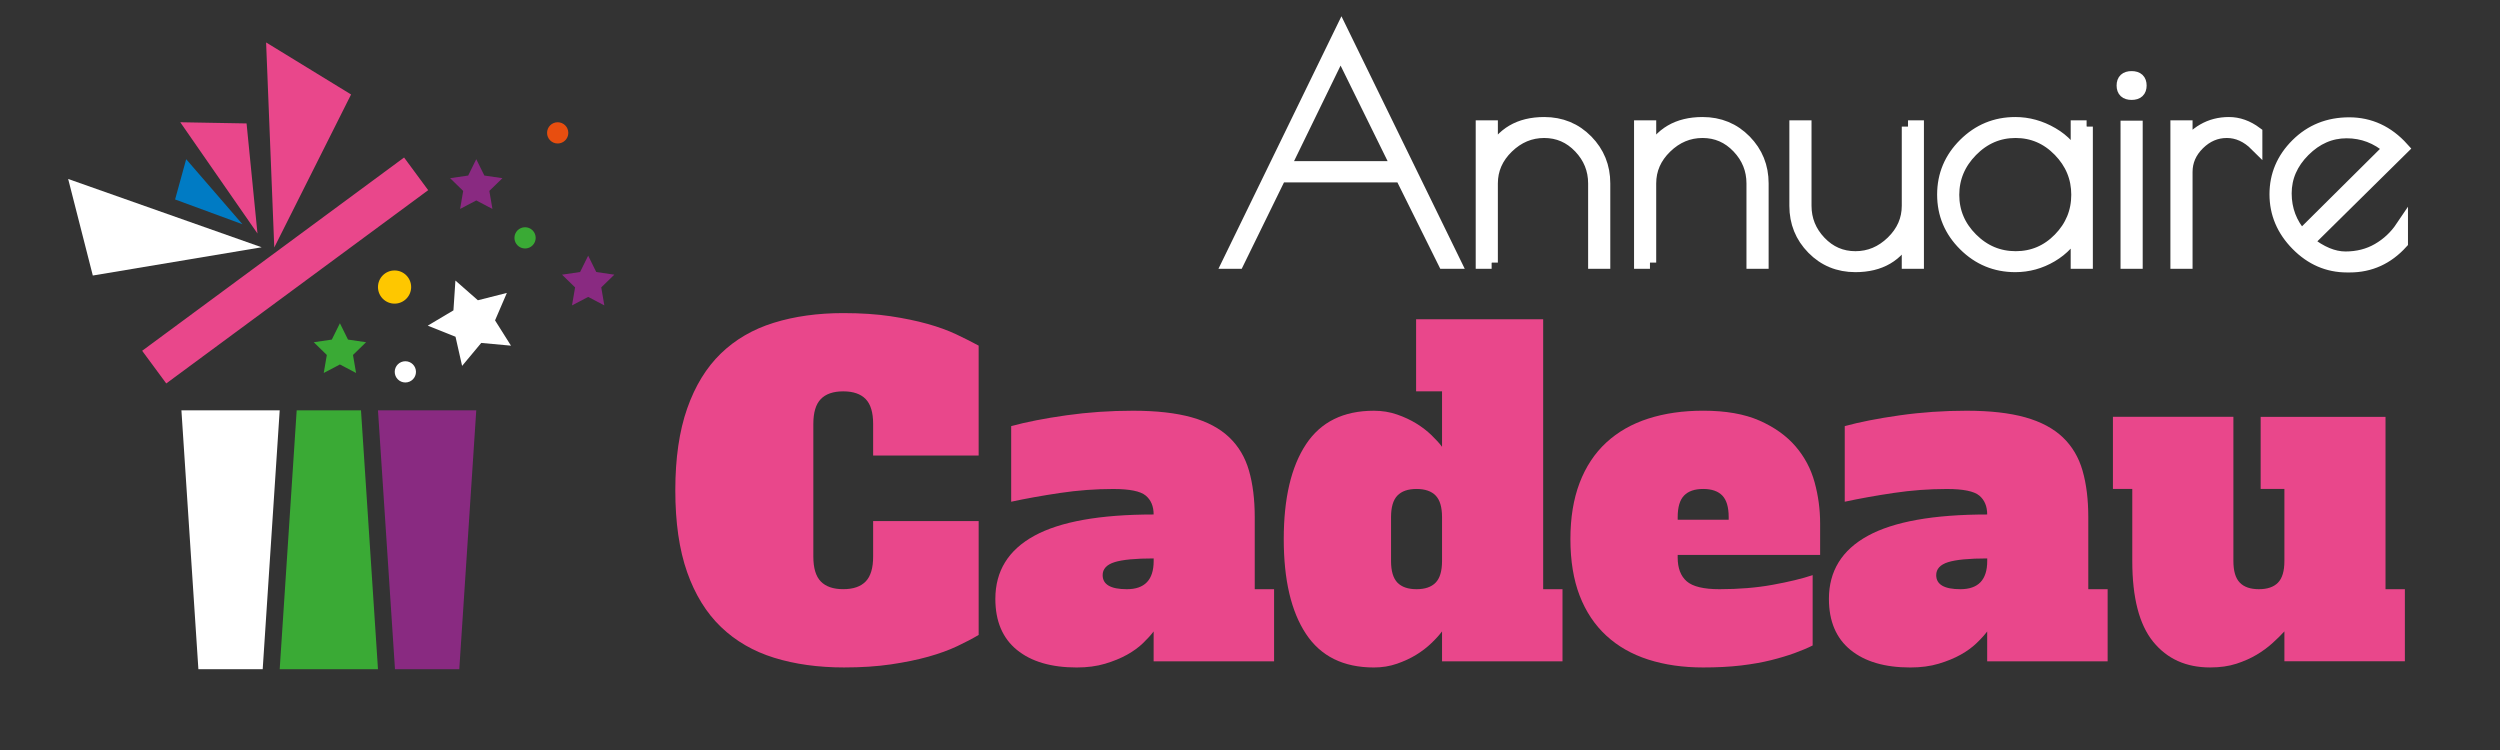
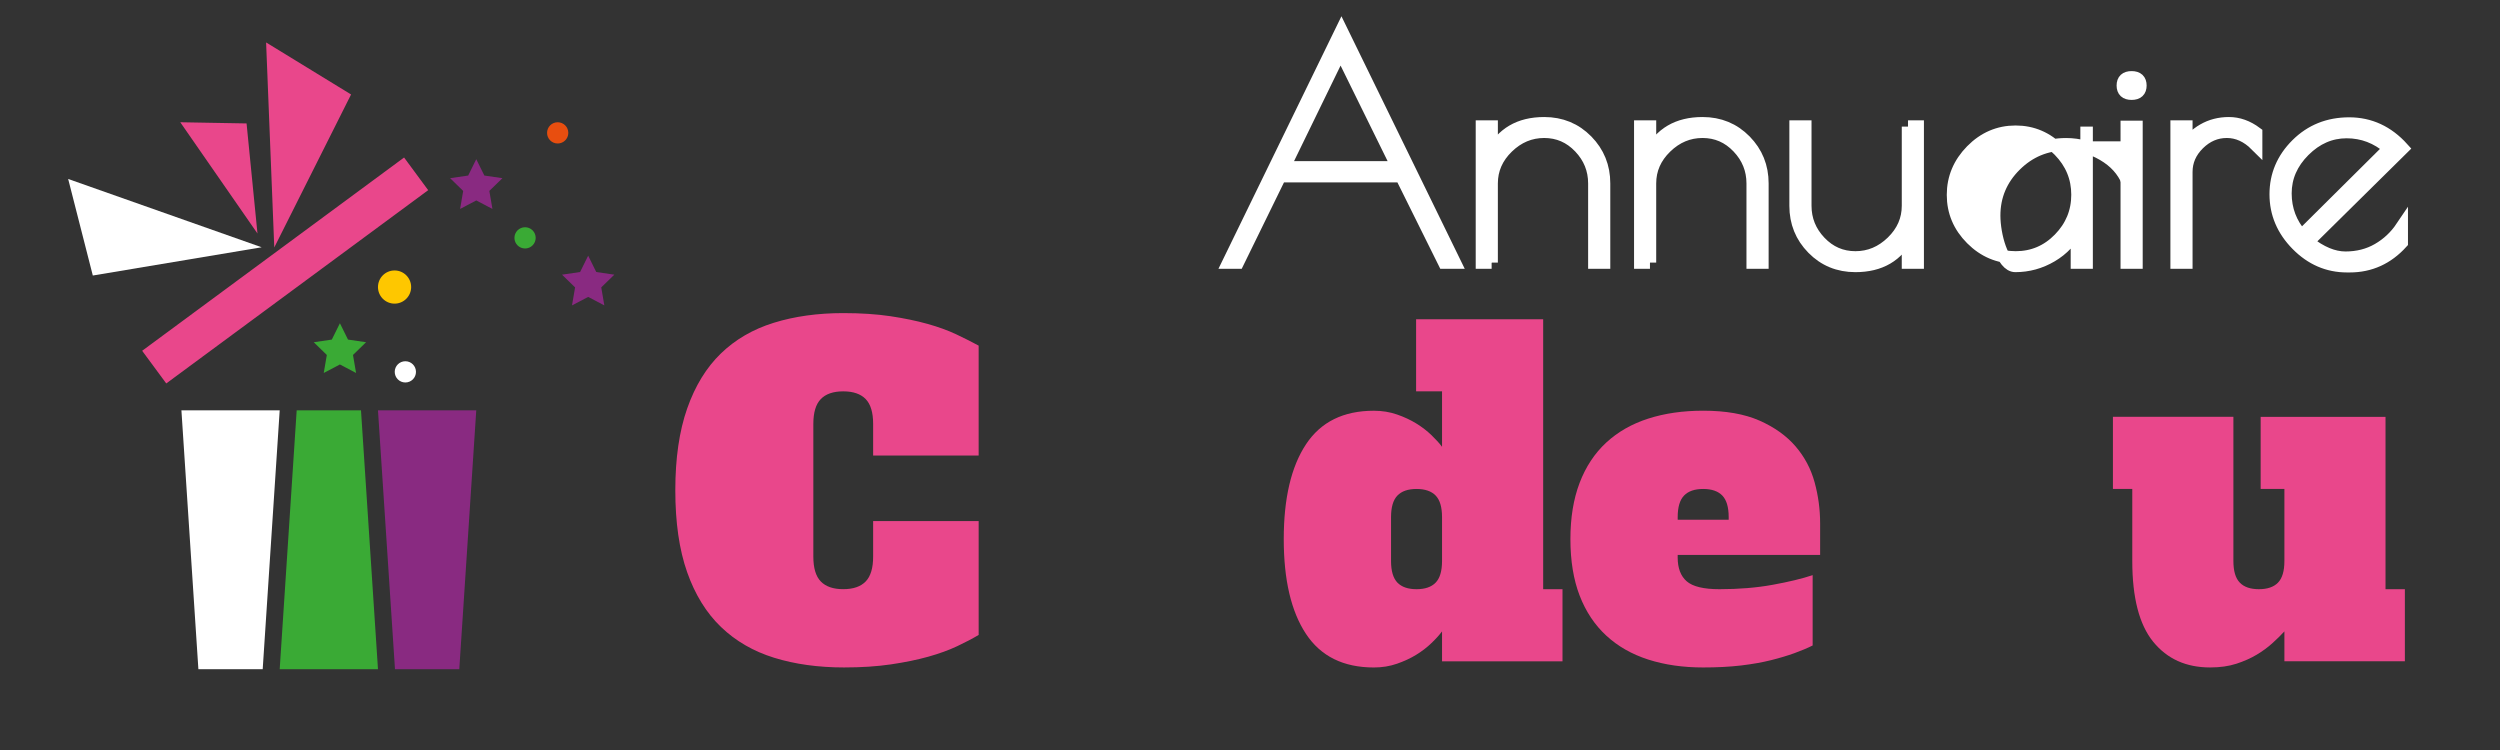
<svg xmlns="http://www.w3.org/2000/svg" version="1.1" baseProfile="basic" id="Calque_1" x="0px" y="0px" width="200px" height="60px" viewBox="0 0 200 60" xml:space="preserve">
  <rect x="0" y="0" width="200" height="60" fill="#333333" stroke="none" />
  <g>
    <path fill="#E9478B" d="M69.852,41.685h8.441v9.109c-0.469,0.281-1.038,0.58-1.706,0.896c-0.668,0.317-1.442,0.599-2.321,0.845   s-1.876,0.451-2.99,0.615c-1.114,0.164-2.362,0.246-3.746,0.246c-2.064,0-3.928-0.258-5.592-0.773   c-1.666-0.516-3.083-1.337-4.256-2.462c-1.173-1.126-2.075-2.585-2.708-4.379c-0.633-1.794-0.949-3.98-0.949-6.56   c0-2.556,0.316-4.736,0.949-6.542c0.633-1.805,1.53-3.271,2.691-4.396s2.573-1.946,4.238-2.462   c1.665-0.516,3.517-0.774,5.557-0.774c1.407,0,2.661,0.083,3.763,0.246c1.102,0.165,2.093,0.37,2.972,0.616   c0.879,0.246,1.653,0.527,2.321,0.844c0.668,0.316,1.26,0.615,1.776,0.896v8.793h-8.441v-2.533c0-0.914-0.2-1.576-0.598-1.986   c-0.399-0.41-0.997-0.616-1.793-0.616c-0.797,0-1.396,0.206-1.794,0.616c-0.399,0.41-0.598,1.072-0.598,1.986v10.622   c0,0.915,0.199,1.577,0.598,1.987c0.398,0.411,0.997,0.615,1.794,0.615c0.797,0,1.395-0.204,1.793-0.615   c0.398-0.41,0.598-1.072,0.598-1.987V41.685z" />
-     <path fill="#E9478B" d="M92.292,50.513c-0.211,0.281-0.493,0.593-0.844,0.932c-0.352,0.341-0.78,0.651-1.284,0.933   c-0.504,0.281-1.09,0.521-1.759,0.721c-0.668,0.199-1.424,0.299-2.269,0.299c-2.04,0-3.635-0.469-4.783-1.406   c-1.149-0.938-1.724-2.298-1.724-4.08c0-2.228,1.038-3.91,3.113-5.048c2.075-1.137,5.258-1.705,9.549-1.705   c0-0.656-0.211-1.161-0.633-1.513s-1.29-0.527-2.603-0.527c-1.407,0-2.82,0.105-4.238,0.316c-1.419,0.211-2.726,0.445-3.922,0.703   v-6.049c1.196-0.328,2.661-0.616,4.396-0.862s3.517-0.369,5.346-0.369c1.875,0,3.441,0.176,4.695,0.527s2.257,0.886,3.007,1.601   c0.75,0.716,1.278,1.606,1.583,2.673c0.305,1.067,0.458,2.304,0.458,3.711v5.768h1.547v5.769h-9.636V50.513z M92.292,44.674   c-1.454,0-2.498,0.101-3.13,0.299c-0.633,0.2-0.95,0.546-0.95,1.038c0,0.751,0.645,1.125,1.935,1.125   c1.43,0,2.146-0.75,2.146-2.251V44.674z" />
    <path fill="#E9478B" d="M115.363,31.309h-2.075v-5.768h10.165v21.595H125v5.769h-9.637v-2.392   c-0.211,0.281-0.492,0.593-0.845,0.932c-0.352,0.341-0.756,0.651-1.213,0.933s-0.974,0.521-1.548,0.721s-1.19,0.299-1.847,0.299   c-2.438,0-4.25-0.896-5.434-2.69c-1.185-1.794-1.776-4.32-1.776-7.579s0.592-5.786,1.776-7.58c1.184-1.794,2.995-2.69,5.434-2.69   c0.656,0,1.272,0.1,1.847,0.299s1.091,0.439,1.548,0.721c0.457,0.282,0.861,0.593,1.213,0.933c0.353,0.34,0.634,0.65,0.845,0.932   V31.309z M111.283,44.885c0,0.798,0.17,1.372,0.51,1.724s0.85,0.527,1.53,0.527c0.68,0,1.189-0.176,1.53-0.527   c0.339-0.352,0.51-0.926,0.51-1.724v-3.517c0-0.797-0.171-1.372-0.51-1.724c-0.341-0.352-0.851-0.527-1.53-0.527   c-0.681,0-1.19,0.176-1.53,0.527s-0.51,0.927-0.51,1.724V44.885z" />
    <path fill="#E9478B" d="M136.255,32.856c1.806,0,3.306,0.264,4.502,0.791c1.195,0.528,2.157,1.214,2.884,2.058   c0.727,0.845,1.236,1.806,1.53,2.885c0.293,1.078,0.439,2.169,0.439,3.271v2.532h-11.396v0.211c0,0.845,0.24,1.478,0.721,1.899   s1.354,0.633,2.62,0.633c1.548,0,2.967-0.116,4.256-0.352c1.29-0.233,2.356-0.492,3.201-0.773v5.627   c-0.422,0.212-0.909,0.417-1.46,0.616s-1.178,0.387-1.882,0.563c-0.703,0.176-1.501,0.316-2.392,0.422   c-0.892,0.105-1.899,0.158-3.024,0.158c-1.618,0-3.084-0.211-4.396-0.633c-1.313-0.422-2.433-1.061-3.359-1.917   c-0.926-0.855-1.635-1.922-2.128-3.2c-0.492-1.278-0.738-2.784-0.738-4.52c0-1.712,0.246-3.213,0.738-4.502   c0.493-1.29,1.202-2.362,2.128-3.219c0.927-0.855,2.046-1.495,3.359-1.917C133.171,33.067,134.637,32.856,136.255,32.856z    M136.255,39.117c-0.681,0-1.19,0.176-1.53,0.527s-0.51,0.927-0.51,1.724v0.211h4.08v-0.211c0-0.797-0.171-1.372-0.51-1.724   C137.444,39.293,136.935,39.117,136.255,39.117z" />
-     <path fill="#E9478B" d="M158.977,50.513c-0.211,0.281-0.492,0.593-0.845,0.932c-0.352,0.341-0.779,0.651-1.283,0.933   c-0.505,0.281-1.091,0.521-1.759,0.721s-1.425,0.299-2.269,0.299c-2.04,0-3.635-0.469-4.783-1.406   c-1.149-0.938-1.724-2.298-1.724-4.08c0-2.228,1.038-3.91,3.113-5.048c2.074-1.137,5.258-1.705,9.549-1.705   c0-0.656-0.211-1.161-0.633-1.513c-0.423-0.352-1.29-0.527-2.604-0.527c-1.406,0-2.819,0.105-4.238,0.316s-2.726,0.445-3.921,0.703   v-6.049c1.195-0.328,2.661-0.616,4.396-0.862c1.734-0.246,3.517-0.369,5.346-0.369c1.876,0,3.44,0.176,4.695,0.527   c1.254,0.352,2.257,0.886,3.008,1.601c0.75,0.716,1.277,1.606,1.582,2.673c0.305,1.067,0.457,2.304,0.457,3.711v5.768h1.548v5.769   h-9.637V50.513z M158.977,44.674c-1.454,0-2.497,0.101-3.131,0.299c-0.633,0.2-0.949,0.546-0.949,1.038   c0,0.751,0.645,1.125,1.935,1.125c1.43,0,2.146-0.75,2.146-2.251V44.674z" />
    <path fill="#E9478B" d="M178.672,44.885c0,0.798,0.17,1.372,0.511,1.724c0.339,0.352,0.85,0.527,1.529,0.527s1.19-0.176,1.53-0.527   s0.51-0.926,0.51-1.724v-5.768h-1.899v-5.769h9.989v13.787h1.548v5.769h-9.638v-2.392c-0.281,0.305-0.604,0.621-0.967,0.949   c-0.364,0.329-0.78,0.634-1.249,0.915s-1.008,0.521-1.618,0.721c-0.609,0.199-1.313,0.299-2.109,0.299   c-1.924,0-3.441-0.686-4.556-2.058c-1.113-1.371-1.67-3.522-1.67-6.454v-5.768h-1.548v-5.769h9.637V44.885z" />
  </g>
  <g>
    <path fill="#FFFFFF" stroke="#FFFFFF" stroke-miterlimit="10" d="M107.316,2.441l9.064,18.565h-0.846l-3.432-6.914h-9.695   l-3.383,6.914h-0.75L107.316,2.441z M107.244,4.109l-4.521,9.283h9.09L107.244,4.109z" />
    <path fill="#FFFFFF" stroke="#FFFFFF" stroke-miterlimit="10" d="M119.33,21.006h-0.773V10.128h0.773v2.2   c0.822-1.644,2.225-2.466,4.206-2.466c1.354,0,2.49,0.468,3.409,1.402c0.918,0.935,1.378,2.071,1.378,3.409v6.333h-0.773v-6.333   c0-1.112-0.392-2.079-1.173-2.901c-0.782-0.822-1.729-1.233-2.841-1.233c-1.111,0-2.091,0.411-2.937,1.233s-1.27,1.789-1.27,2.901   V21.006z" />
    <path fill="#FFFFFF" stroke="#FFFFFF" stroke-miterlimit="10" d="M131.997,21.006h-0.773V10.128h0.773v2.2   c0.822-1.644,2.225-2.466,4.206-2.466c1.354,0,2.49,0.468,3.409,1.402c0.918,0.935,1.378,2.071,1.378,3.409v6.333h-0.773v-6.333   c0-1.112-0.392-2.079-1.173-2.901c-0.782-0.822-1.729-1.233-2.841-1.233c-1.111,0-2.091,0.411-2.937,1.233s-1.27,1.789-1.27,2.901   V21.006z" />
    <path fill="#FFFFFF" stroke="#FFFFFF" stroke-miterlimit="10" d="M152.641,10.128h0.773v10.878h-0.773v-2.2   c-0.822,1.644-2.224,2.466-4.206,2.466c-1.354,0-2.49-0.467-3.408-1.402c-0.919-0.935-1.378-2.07-1.378-3.408v-6.333h0.773v6.333   c0,1.112,0.391,2.079,1.172,2.9c0.782,0.822,1.729,1.233,2.841,1.233s2.091-0.411,2.938-1.233c0.846-0.822,1.269-1.789,1.269-2.9   V10.128z" />
-     <path fill="#FFFFFF" stroke="#FFFFFF" stroke-miterlimit="10" d="M166.928,10.128v10.878h-0.773v-2.708   c-0.452,0.918-1.129,1.644-2.031,2.176s-1.869,0.798-2.9,0.798c-1.58,0-2.934-0.56-4.062-1.68s-1.692-2.461-1.692-4.025   c0-1.563,0.564-2.905,1.692-4.025s2.481-1.68,4.062-1.68c1.031,0,2.019,0.274,2.961,0.822c0.942,0.548,1.6,1.273,1.971,2.176   v-2.731H166.928z M156.242,15.591c0,1.354,0.496,2.526,1.487,3.518c0.991,0.991,2.167,1.486,3.529,1.486   c1.361,0,2.526-0.496,3.493-1.486c0.967-0.991,1.45-2.167,1.45-3.529s-0.487-2.542-1.463-3.542   c-0.975-0.999-2.139-1.499-3.492-1.499c-1.354,0-2.526,0.504-3.518,1.511C156.738,13.058,156.242,14.238,156.242,15.591z" />
+     <path fill="#FFFFFF" stroke="#FFFFFF" stroke-miterlimit="10" d="M166.928,10.128v10.878h-0.773v-2.708   c-0.452,0.918-1.129,1.644-2.031,2.176s-1.869,0.798-2.9,0.798s-1.692-2.461-1.692-4.025   c0-1.563,0.564-2.905,1.692-4.025s2.481-1.68,4.062-1.68c1.031,0,2.019,0.274,2.961,0.822c0.942,0.548,1.6,1.273,1.971,2.176   v-2.731H166.928z M156.242,15.591c0,1.354,0.496,2.526,1.487,3.518c0.991,0.991,2.167,1.486,3.529,1.486   c1.361,0,2.526-0.496,3.493-1.486c0.967-0.991,1.45-2.167,1.45-3.529s-0.487-2.542-1.463-3.542   c-0.975-0.999-2.139-1.499-3.492-1.499c-1.354,0-2.526,0.504-3.518,1.511C156.738,13.058,156.242,14.238,156.242,15.591z" />
    <path fill="#FFFFFF" stroke="#FFFFFF" stroke-miterlimit="10" d="M170.529,7.493c-0.468,0-0.701-0.217-0.701-0.652   s0.233-0.653,0.701-0.653s0.701,0.218,0.701,0.653S170.997,7.493,170.529,7.493z M170.916,10.152v10.854h-0.773V10.152H170.916z" />
    <path fill="#FFFFFF" stroke="#FFFFFF" stroke-miterlimit="10" d="M178.144,10.539c-0.854,0-1.607,0.323-2.26,0.967   s-0.979,1.394-0.979,2.248v7.252h-0.773V10.128h0.773v1.62c0.29-0.548,0.741-0.999,1.354-1.354   c0.612-0.354,1.297-0.532,2.055-0.532c0.757,0,1.482,0.258,2.175,0.773v0.967C179.779,10.894,178.998,10.539,178.144,10.539z" />
    <path fill="#FFFFFF" stroke="#FFFFFF" stroke-miterlimit="10" d="M187.982,21.296h-0.218c-1.531,0-2.864-0.576-4.001-1.729   c-1.136-1.152-1.704-2.494-1.704-4.025c0-1.531,0.564-2.856,1.692-3.977c1.128-1.12,2.521-1.68,4.182-1.68s3.086,0.661,4.279,1.982   l-7.591,7.494c1.048,0.838,2.055,1.257,3.021,1.257s1.833-0.221,2.599-0.665c0.766-0.443,1.398-1.035,1.897-1.776v1.233   C190.996,20.668,189.609,21.296,187.982,21.296z M187.729,10.563c-1.281,0-2.417,0.496-3.408,1.486   c-0.991,0.991-1.487,2.132-1.487,3.421c0,1.29,0.427,2.417,1.281,3.384l7.035-6.986C190.149,10.999,189.01,10.563,187.729,10.563z" />
  </g>
  <polygon id="XMLID_16_" fill="#FFFFFF" points="21.016,53.534 15.871,53.534 14.513,32.826 22.376,32.826 " />
  <polygon id="XMLID_15_" fill="#892A81" points="36.743,53.534 31.598,53.534 30.238,32.826 38.101,32.826 " />
  <polygon id="XMLID_14_" fill="#3AAA35" points="28.879,32.826 23.735,32.826 22.376,53.534 30.238,53.534 " />
  <rect id="XMLID_13_" x="9.786" y="20.013" transform="matrix(0.805 -0.594 0.594 0.805 -8.393 17.765)" fill="#E9478B" width="26.03" height="3.246" />
  <polygon id="XMLID_12_" fill="#E9478B" points="21.942,19.796 21.288,3.395 28.086,7.558 " />
  <polygon id="XMLID_11_" fill="#FFFFFF" points="20.933,19.782 5.453,14.317 7.425,22.042 " />
-   <polygon id="XMLID_10_" fill="#007BC4" points="19.397,17.94 14.894,12.735 14.008,15.957 " />
  <polygon id="XMLID_9_" fill="#E9478B" points="20.598,18.682 14.422,9.78 19.725,9.875 " />
  <polygon id="XMLID_8_" fill="#3AAA35" points="27.193,25.858 27.839,27.167 29.285,27.378 28.239,28.397 28.486,29.838   27.193,29.157 25.899,29.838 26.146,28.397 25.1,27.378 26.546,27.167 " />
  <polygon id="XMLID_7_" fill="#892A81" points="38.101,12.735 38.748,14.044 40.194,14.254 39.147,15.274 39.395,16.715   38.101,16.035 36.808,16.715 37.055,15.274 36.008,14.254 37.455,14.044 " />
  <polygon id="XMLID_6_" fill="#892A81" points="47.054,20.453 47.7,21.762 49.146,21.973 48.1,22.992 48.347,24.432 47.054,23.753   45.76,24.432 46.007,22.992 44.961,21.973 46.407,21.762 " />
-   <polygon id="XMLID_5_" fill="#FFFFFF" points="40.879,27.653 38.499,27.435 36.968,29.272 36.441,26.939 34.22,26.052   36.275,24.829 36.433,22.444 38.231,24.021 40.549,23.433 39.604,25.63 " />
  <circle id="XMLID_4_" fill="#FEC700" cx="31.565" cy="22.964" r="1.327" />
  <circle id="XMLID_3_" fill="#FFFFFF" cx="32.428" cy="29.749" r="0.85" />
  <circle id="XMLID_2_" fill="#E84E0F" cx="44.615" cy="10.63" r="0.85" />
  <circle id="XMLID_1_" fill="#3AAA35" cx="42.005" cy="19.029" r="0.85" />
</svg>